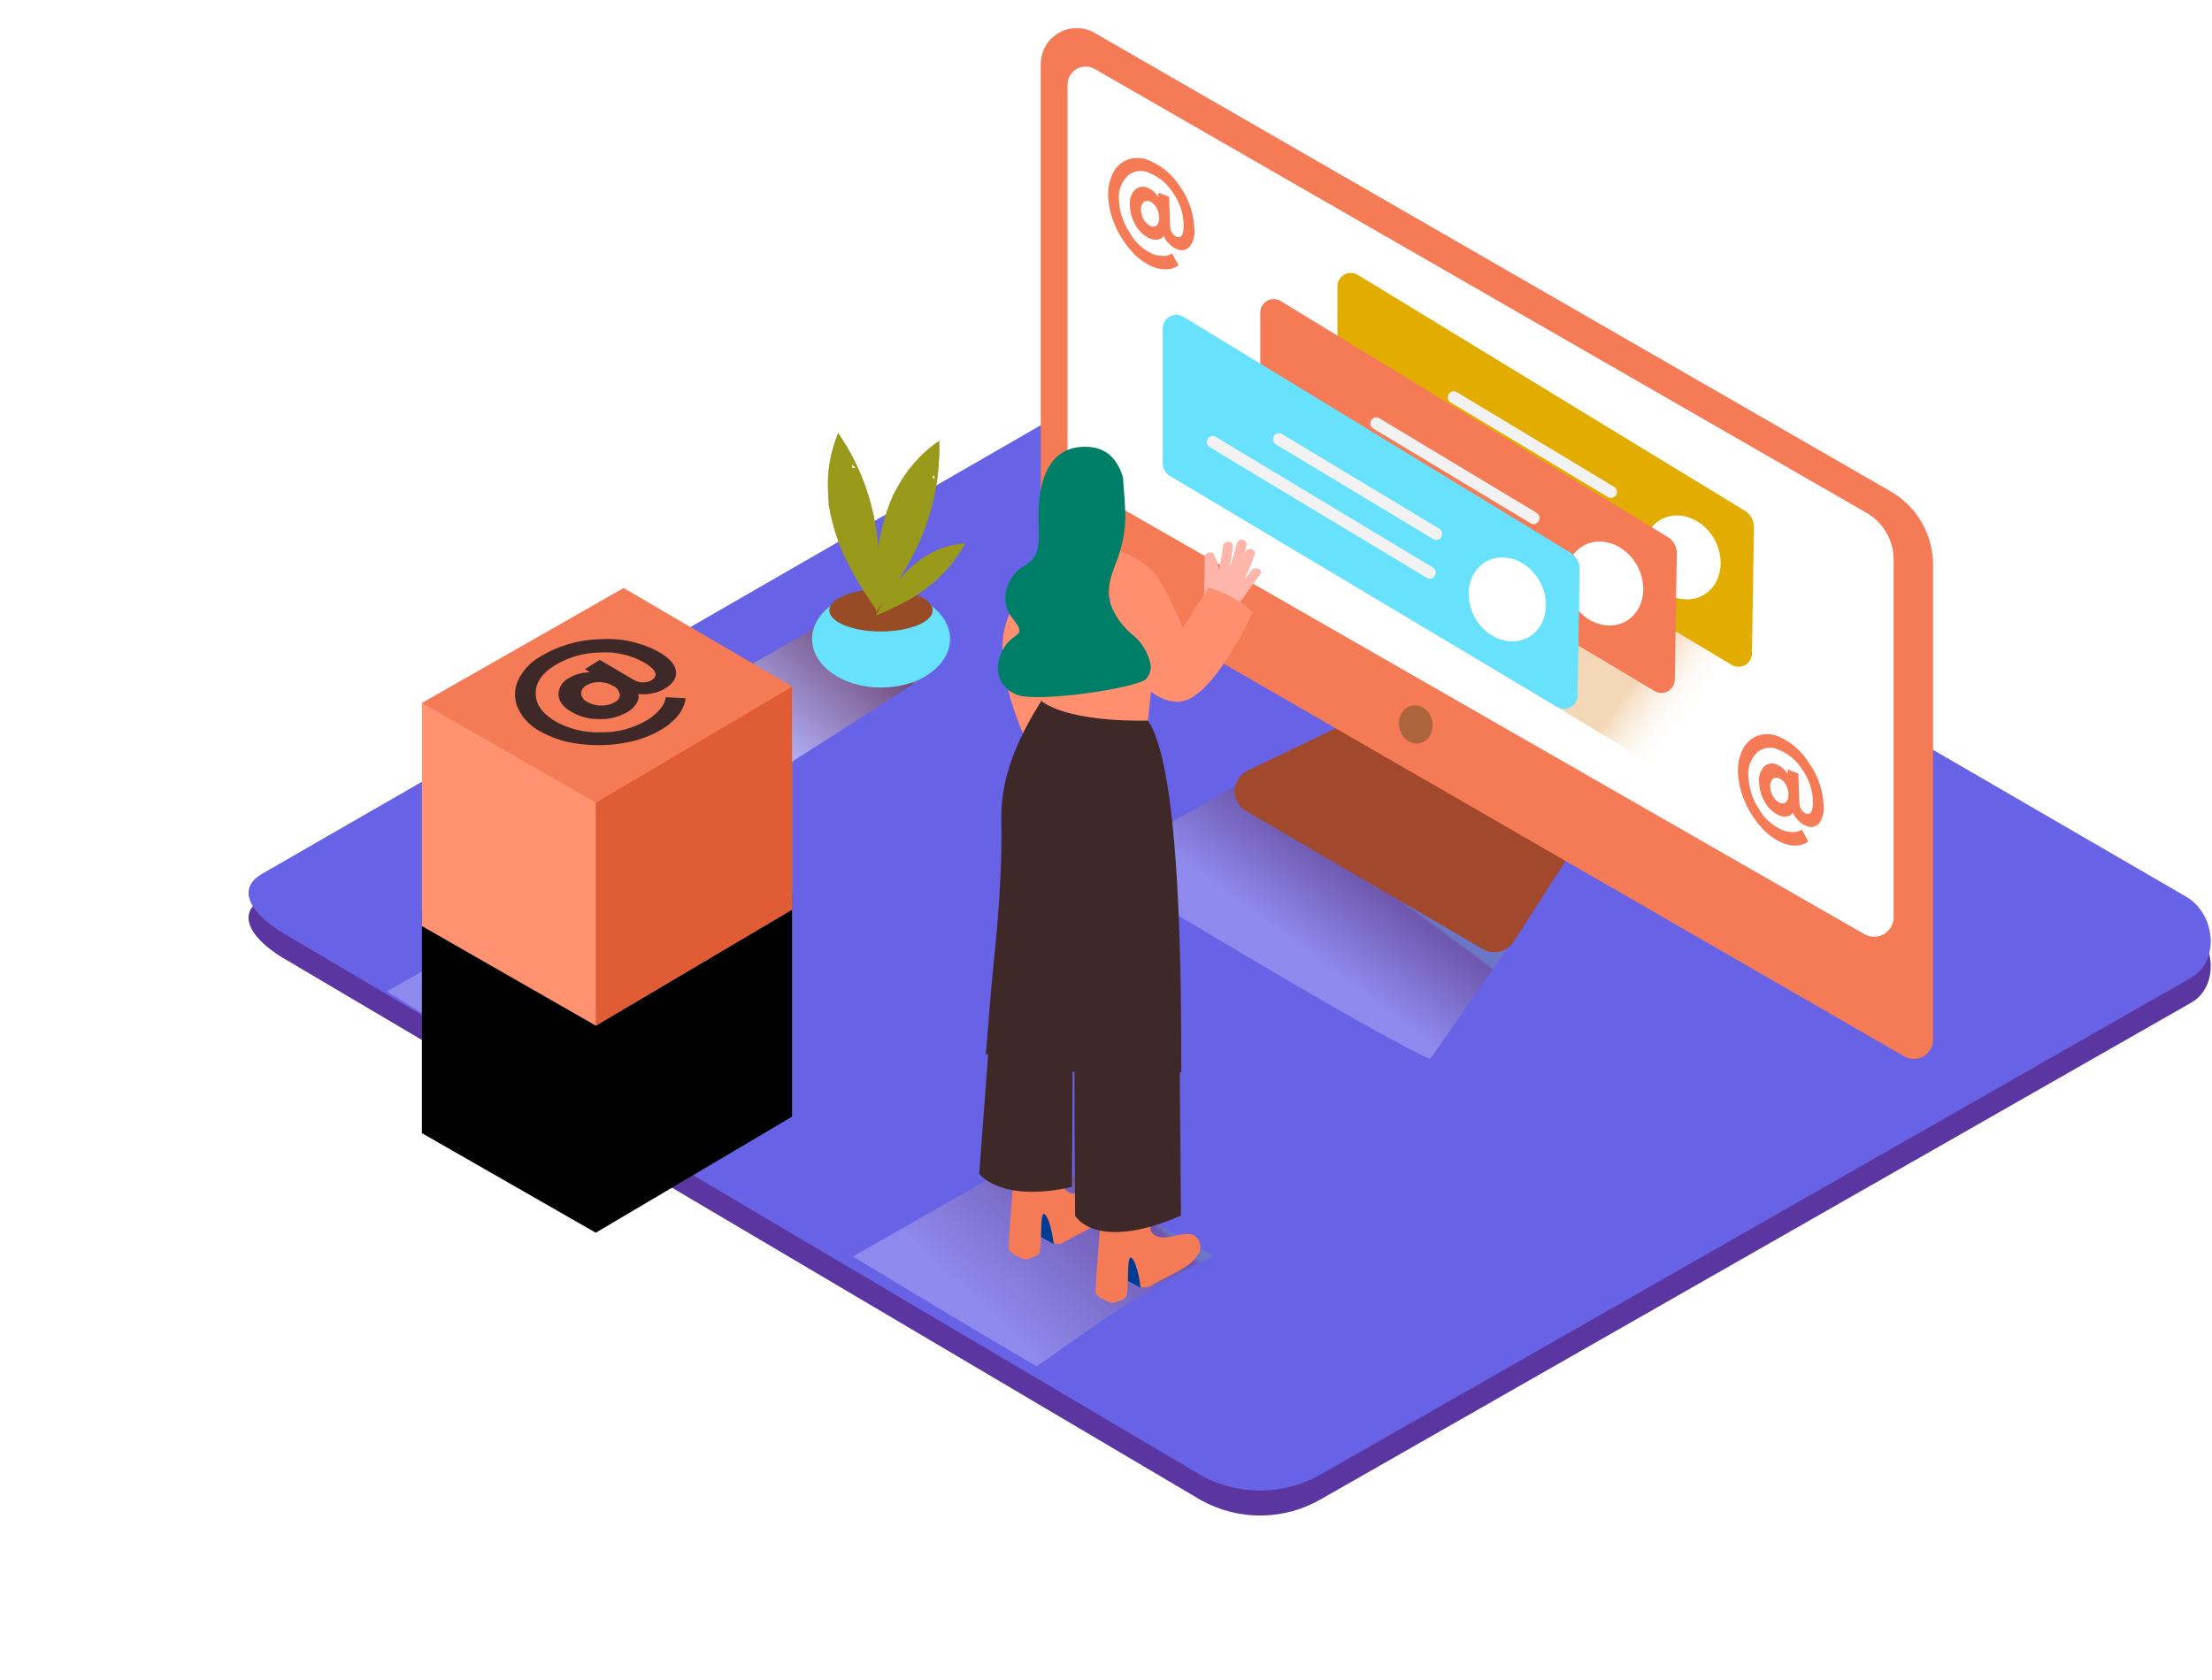
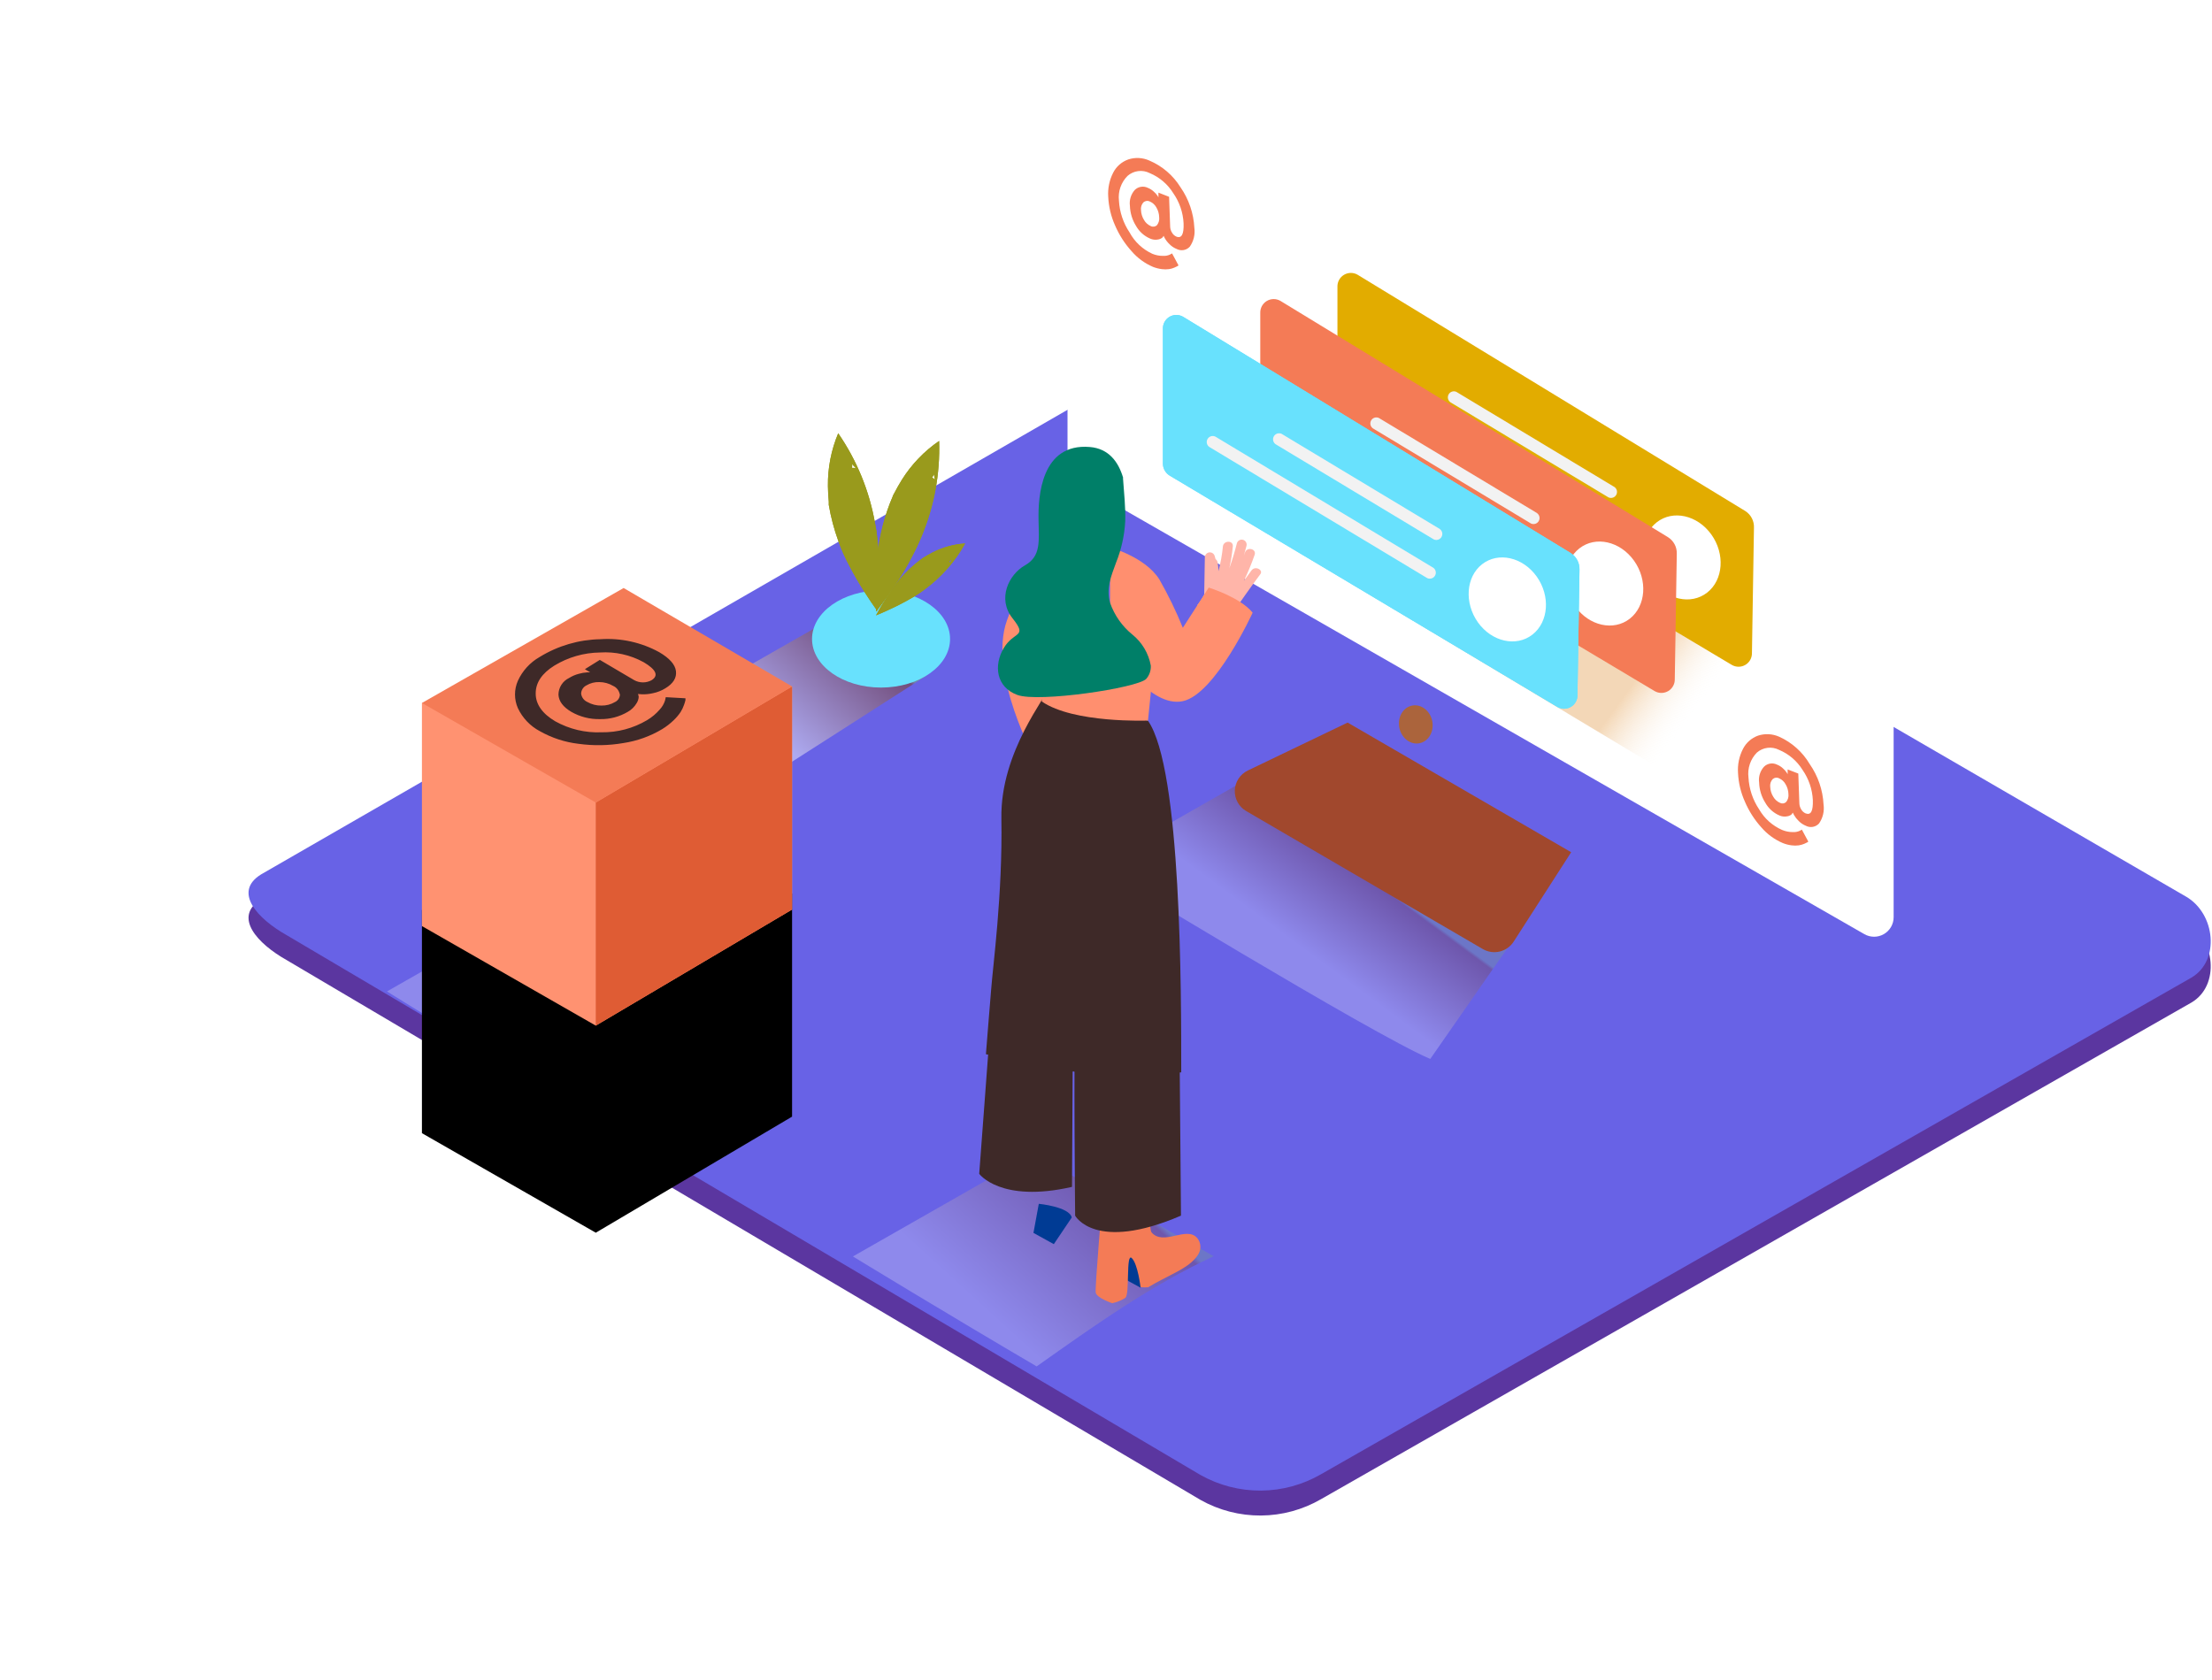
<svg xmlns="http://www.w3.org/2000/svg" width="237" height="180" viewBox="0 0 267 196" fill="none">
  <path d="M144.923 177.689L34.605 112.513C31.093 110.539 28.082 107.304 31.505 105.182L142.215 41.393C143.875 40.363 146.396 39.688 148.088 40.673L263.874 107.863C267.386 109.901 268.016 115.58 264.517 117.637L159.461 177.587C157.256 178.866 154.755 179.548 152.206 179.565C149.656 179.583 147.146 178.937 144.923 177.689V177.689Z" fill="#5B36A0" />
  <path d="M144.923 174.681L34.605 109.503C31.093 107.528 28.082 104.293 31.505 102.171L142.215 38.383C143.875 37.354 146.396 36.679 148.088 37.663L263.874 104.853C267.386 106.892 268.016 112.57 264.517 114.628L159.461 174.577C157.256 175.856 154.755 176.538 152.206 176.556C149.657 176.574 147.147 175.927 144.923 174.68V174.681Z" fill="#6862E6" />
  <path style="mix-blend-mode:multiply" opacity="0.25" d="M154.019 88.687L132.251 101.105C132.251 101.105 165.784 121.562 172.641 124.443L185.178 106.436" fill="url(#paint0_linear)" />
  <path style="mix-blend-mode:multiply" opacity="0.25" d="M146.499 148.263L124.725 135.87L102.951 148.288C102.951 148.288 114.291 155.208 125.131 161.562C132.013 156.694 138.902 151.774 146.499 148.262V148.263Z" fill="url(#paint1_linear)" />
  <path style="mix-blend-mode:multiply" opacity="0.46" d="M99.587 71.735L85.776 79.613C85.776 79.613 86.946 86.835 93.804 89.716L111.886 78.14" fill="url(#paint2_linear)" />
  <path d="M106.347 79.613C110.948 79.613 114.677 76.987 114.677 73.748C114.677 70.509 110.948 67.883 106.347 67.883C101.747 67.883 98.017 70.509 98.017 73.748C98.017 76.987 101.747 79.613 106.347 79.613Z" fill="#68E1FD" />
-   <path d="M106.341 72.841C109.787 72.841 112.581 71.698 112.581 70.288C112.581 68.878 109.787 67.735 106.341 67.735C102.895 67.735 100.101 68.878 100.101 70.288C100.101 71.698 102.895 72.841 106.341 72.841Z" fill="#974C26" />
  <path d="M106.116 66.031C106.116 64.88 106.077 63.728 105.987 62.577C105.961 62.277 105.933 61.979 105.903 61.683L105.839 61.098C105.839 60.925 105.749 60.455 105.749 60.5C105.71 60.264 105.669 60.03 105.627 59.8C104.947 55.892 103.428 52.177 101.176 48.912C100.329 50.928 99.906 53.098 99.934 55.285C99.934 55.928 99.985 56.571 100.037 57.175V57.555C100.291 59.047 100.678 60.513 101.195 61.935C101.564 62.971 102.013 63.978 102.539 64.944C103.107 66.032 103.723 67.094 104.385 68.127C104.9 68.937 105.389 69.657 105.885 70.346C106.039 68.912 106.109 67.471 106.115 66.031H106.116ZM102.842 53.085C102.875 52.937 102.875 52.783 102.842 52.635C103 52.798 103.157 52.965 103.312 53.137C103.157 53.093 102.996 53.075 102.835 53.085H102.842Z" fill="#999A1C" />
  <path d="M108.258 66.918C108.901 65.948 109.468 64.988 110.014 63.941C110.155 63.675 110.293 63.409 110.426 63.143L110.689 62.609L110.94 62.056L111.217 61.413C112.759 57.755 113.49 53.806 113.359 49.838C111.551 51.076 110.018 52.674 108.856 54.532C108.523 55.068 108.212 55.617 107.923 56.179L107.795 56.416L107.762 56.519C107.64 56.809 107.518 57.099 107.402 57.394C106.976 58.514 106.63 59.664 106.367 60.834C106.117 61.906 105.951 62.997 105.871 64.095C105.758 65.316 105.702 66.541 105.704 67.767C105.704 68.725 105.704 69.6 105.762 70.442C106.617 69.304 107.479 68.134 108.258 66.918V66.918ZM112.503 54.256C112.604 54.143 112.679 54.009 112.722 53.863C112.769 54.086 112.81 54.301 112.844 54.507C112.744 54.407 112.629 54.322 112.504 54.256H112.503Z" fill="#999A1C" />
  <path d="M108.213 69.786C108.86 69.465 109.503 69.118 110.143 68.745L110.625 68.449L110.94 68.249L111.249 68.031L111.609 67.767C113.62 66.291 115.288 64.398 116.498 62.217C115.125 62.305 113.785 62.675 112.561 63.304C112.207 63.484 111.866 63.684 111.525 63.889L111.378 63.979L111.326 64.024L110.85 64.378C110.257 64.845 109.698 65.355 109.178 65.902C108.697 66.4 108.256 66.936 107.858 67.503C107.412 68.134 106.983 68.778 106.572 69.433C106.264 69.947 105.987 70.429 105.742 70.899C106.572 70.552 107.402 70.191 108.212 69.786H108.213ZM114.593 64.32C114.684 64.292 114.768 64.243 114.838 64.179C114.791 64.316 114.74 64.451 114.684 64.584C114.667 64.494 114.637 64.407 114.594 64.327V64.32H114.593ZM106.116 66.031C106.116 64.88 106.077 63.728 105.987 62.577C105.961 62.277 105.933 61.979 105.903 61.683L105.839 61.098C105.839 60.925 105.749 60.455 105.749 60.5C105.71 60.264 105.669 60.03 105.627 59.8C104.947 55.892 103.428 52.177 101.176 48.912C100.329 50.928 99.906 53.098 99.934 55.285C99.934 55.928 99.985 56.571 100.037 57.175V57.555C100.291 59.047 100.678 60.513 101.195 61.935C101.564 62.971 102.013 63.978 102.539 64.944C103.107 66.032 103.723 67.094 104.385 68.127C104.9 68.937 105.389 69.657 105.885 70.346C106.039 68.912 106.109 67.471 106.115 66.031H106.116ZM102.842 53.085C102.875 52.937 102.875 52.783 102.842 52.635C103 52.798 103.157 52.965 103.312 53.137C103.157 53.093 102.996 53.075 102.835 53.085H102.842Z" fill="#999A1C" />
  <path d="M108.258 66.918C108.901 65.948 109.468 64.988 110.014 63.941C110.155 63.675 110.293 63.409 110.426 63.143L110.689 62.609L110.94 62.056L111.217 61.413C112.759 57.755 113.49 53.806 113.359 49.838C111.551 51.076 110.018 52.674 108.856 54.532C108.523 55.068 108.212 55.617 107.923 56.179L107.795 56.416L107.762 56.519C107.64 56.809 107.518 57.099 107.402 57.394C106.976 58.514 106.63 59.664 106.367 60.834C106.117 61.906 105.951 62.997 105.871 64.095C105.758 65.316 105.702 66.541 105.704 67.767C105.704 68.725 105.704 69.6 105.762 70.442C106.617 69.304 107.479 68.134 108.258 66.918V66.918ZM112.503 54.256C112.604 54.143 112.679 54.009 112.722 53.863C112.769 54.086 112.81 54.301 112.844 54.507C112.744 54.407 112.629 54.322 112.504 54.256H112.503Z" fill="#999A1C" />
  <path d="M108.213 69.786C108.86 69.465 109.503 69.118 110.143 68.745L110.625 68.449L110.94 68.249L111.249 68.031L111.609 67.767C113.62 66.291 115.288 64.398 116.498 62.217C115.125 62.305 113.785 62.675 112.561 63.304C112.207 63.484 111.866 63.684 111.525 63.889L111.378 63.979L111.326 64.024L110.85 64.378C110.257 64.845 109.698 65.355 109.178 65.902C108.697 66.4 108.256 66.936 107.858 67.503C107.412 68.134 106.983 68.778 106.572 69.433C106.264 69.947 105.987 70.429 105.742 70.899C106.572 70.552 107.402 70.191 108.212 69.786H108.213ZM114.593 64.32C114.684 64.292 114.768 64.243 114.838 64.179C114.791 64.316 114.74 64.451 114.684 64.584C114.667 64.494 114.637 64.407 114.594 64.327V64.32H114.593Z" fill="#999A1C" />
  <path d="M162.664 83.838L150.616 89.626C150.162 89.844 149.777 90.182 149.5 90.603C149.224 91.023 149.067 91.512 149.048 92.015C149.028 92.518 149.145 93.017 149.388 93.458C149.63 93.9 149.988 94.267 150.423 94.52L178.977 111.176C179.594 111.537 180.327 111.645 181.022 111.478C181.717 111.312 182.321 110.883 182.708 110.282L189.648 99.491" fill="#A1482D" />
-   <path d="M228.193 55.921L132.123 0.577C131.464 0.198 130.717 -0.001 129.957 3.21371e-06C129.197 0.001 128.45 0.202 127.792 0.582C127.134 0.963 126.587 1.509 126.207 2.168C125.827 2.826 125.627 3.573 125.626 4.333V61.908C125.626 63.195 126.312 64.384 127.426 65.028L229.846 124.134C230.199 124.338 230.6 124.446 231.008 124.446C231.417 124.446 231.817 124.339 232.171 124.135C232.524 123.931 232.818 123.637 233.022 123.283C233.225 122.93 233.333 122.529 233.332 122.121V64.783C233.331 62.984 232.855 61.218 231.952 59.662C231.05 58.106 229.753 56.815 228.192 55.921H228.193Z" fill="#F47B56" />
  <path d="M132.129 4.931L225.298 58.519C226.293 59.092 227.12 59.916 227.694 60.91C228.269 61.904 228.572 63.031 228.572 64.179V107.336C228.572 107.749 228.462 108.155 228.256 108.512C228.049 108.87 227.752 109.167 227.395 109.374C227.038 109.581 226.632 109.691 226.219 109.692C225.806 109.693 225.4 109.586 225.041 109.381L130.025 54.899C129.67 54.695 129.374 54.401 129.169 54.046C128.963 53.691 128.855 53.289 128.855 52.879V6.828C128.855 6.445 128.956 6.068 129.147 5.736C129.338 5.404 129.614 5.128 129.945 4.935C130.277 4.743 130.653 4.642 131.037 4.641C131.42 4.64 131.797 4.74 132.129 4.931V4.931Z" fill="white" />
  <path d="M171.331 86.333C172.43 86.121 173.124 84.932 172.883 83.677C172.641 82.421 171.554 81.575 170.455 81.787C169.357 81.998 168.662 83.188 168.904 84.443C169.146 85.698 170.232 86.545 171.331 86.333Z" fill="#AB643C" />
  <path opacity="0.32" d="M157.171 63.484L200.468 89.491L221.857 77.06L183.641 54.822" fill="url(#paint3_linear)" />
  <path d="M210.677 58.307L163.867 29.773C163.617 29.628 163.332 29.553 163.043 29.555C162.753 29.558 162.47 29.638 162.222 29.787C161.974 29.936 161.77 30.148 161.632 30.403C161.494 30.657 161.426 30.944 161.436 31.233V47.49C161.434 47.784 161.508 48.074 161.651 48.331C161.795 48.588 162.002 48.804 162.253 48.957L209.056 76.887C209.302 77.026 209.581 77.099 209.864 77.097C210.147 77.095 210.424 77.019 210.668 76.876C210.913 76.734 211.115 76.529 211.255 76.284C211.396 76.038 211.469 75.76 211.468 75.477L211.712 60.32C211.73 59.923 211.644 59.529 211.463 59.176C211.281 58.822 211.01 58.523 210.677 58.307V58.307Z" fill="#E2AC00" />
  <path d="M199.478 66.673C201.157 69.021 204.109 69.677 206.065 68.146C208.02 66.616 208.245 63.471 206.566 61.13C204.887 58.79 201.935 58.127 199.979 59.658C198.024 61.188 197.799 64.327 199.478 66.674V66.673Z" fill="white" />
  <path d="M194.885 55.407L175.793 43.915C175.63 43.84 175.444 43.828 175.272 43.882C175.1 43.936 174.955 44.052 174.864 44.207C174.772 44.363 174.742 44.546 174.778 44.722C174.815 44.899 174.915 45.055 175.06 45.162L194.152 56.654C194.316 56.729 194.502 56.74 194.673 56.686C194.845 56.632 194.991 56.517 195.082 56.361C195.173 56.206 195.203 56.023 195.167 55.846C195.131 55.67 195.03 55.513 194.885 55.407V55.407ZM194.1 60.076L167.785 44.236C167.624 44.179 167.448 44.181 167.288 44.242C167.128 44.302 166.994 44.416 166.911 44.565C166.827 44.714 166.798 44.888 166.83 45.056C166.861 45.224 166.951 45.376 167.083 45.484L193.367 61.33C193.531 61.406 193.718 61.419 193.89 61.365C194.063 61.311 194.209 61.195 194.301 61.039C194.392 60.883 194.422 60.699 194.385 60.522C194.348 60.345 194.247 60.188 194.1 60.082V60.076Z" fill="#F2F2F2" />
  <path d="M201.337 61.458L154.553 32.931C154.303 32.786 154.018 32.711 153.728 32.713C153.439 32.715 153.155 32.795 152.907 32.944C152.659 33.093 152.455 33.306 152.317 33.56C152.179 33.815 152.111 34.102 152.121 34.391V50.641C152.114 51.241 152.421 51.8 152.931 52.114L199.735 80.044C199.984 80.187 200.266 80.261 200.552 80.258C200.839 80.256 201.12 80.178 201.366 80.031C201.612 79.885 201.815 79.675 201.953 79.424C202.092 79.174 202.161 78.89 202.154 78.604L202.398 63.445C202.409 63.05 202.317 62.659 202.131 62.311C201.945 61.962 201.671 61.669 201.337 61.458Z" fill="#F47B56" />
  <path d="M190.138 69.825C191.817 72.172 194.769 72.828 196.725 71.298C198.68 69.768 198.905 66.622 197.226 64.281C195.547 61.941 192.595 61.278 190.639 62.809C188.684 64.339 188.459 67.478 190.138 69.825Z" fill="white" />
  <path d="M185.545 58.558L166.439 47.066C166.275 46.99 166.089 46.977 165.916 47.031C165.744 47.085 165.597 47.201 165.506 47.357C165.414 47.513 165.384 47.697 165.421 47.874C165.458 48.051 165.56 48.208 165.706 48.314L184.798 59.806C184.962 59.882 185.149 59.895 185.321 59.841C185.494 59.787 185.64 59.671 185.732 59.515C185.823 59.359 185.853 59.175 185.816 58.998C185.779 58.821 185.678 58.664 185.531 58.558H185.544H185.545ZM184.754 63.259L158.444 47.394C158.28 47.318 158.094 47.305 157.921 47.359C157.749 47.413 157.602 47.529 157.511 47.685C157.419 47.841 157.389 48.025 157.426 48.202C157.463 48.379 157.565 48.536 157.711 48.642L184.027 64.481C184.191 64.557 184.378 64.57 184.55 64.516C184.723 64.462 184.869 64.346 184.961 64.19C185.052 64.034 185.082 63.85 185.045 63.673C185.008 63.496 184.907 63.339 184.76 63.233L184.754 63.259Z" fill="#F2F2F2" />
  <path d="M189.597 63.375L142.801 34.847C142.551 34.702 142.266 34.627 141.976 34.629C141.687 34.631 141.403 34.711 141.155 34.86C140.907 35.009 140.703 35.222 140.565 35.476C140.427 35.731 140.359 36.017 140.369 36.307V52.558C140.367 52.852 140.442 53.142 140.585 53.398C140.728 53.655 140.935 53.871 141.186 54.024L187.989 81.954C188.238 82.097 188.52 82.171 188.806 82.168C189.093 82.166 189.374 82.088 189.62 81.941C189.866 81.795 190.069 81.585 190.207 81.334C190.346 81.084 190.415 80.8 190.408 80.514L190.652 65.355C190.673 64.555 190.272 63.804 189.597 63.375V63.375Z" fill="#68E1FD" />
  <path d="M189.597 63.375L142.801 34.847C142.551 34.702 142.266 34.627 141.976 34.629C141.687 34.631 141.403 34.711 141.155 34.86C140.907 35.009 140.703 35.222 140.565 35.476C140.427 35.731 140.359 36.017 140.369 36.307V52.558C140.367 52.852 140.442 53.142 140.585 53.398C140.728 53.655 140.935 53.871 141.186 54.024L187.989 81.954C188.238 82.097 188.52 82.171 188.806 82.168C189.093 82.166 189.374 82.088 189.62 81.941C189.866 81.795 190.069 81.585 190.207 81.334C190.346 81.084 190.415 80.8 190.408 80.514L190.652 65.355C190.673 64.555 190.272 63.804 189.597 63.375V63.375Z" fill="#68E1FD" />
  <path d="M178.392 71.741C180.071 74.089 183.023 74.745 184.979 73.214C186.934 71.684 187.159 68.539 185.48 66.198C183.802 63.858 180.849 63.195 178.894 64.725C176.938 66.255 176.732 69.395 178.392 71.741V71.741Z" fill="white" />
  <path d="M173.799 60.474L154.701 48.983C154.537 48.906 154.35 48.893 154.177 48.946C154.004 49 153.857 49.116 153.765 49.272C153.673 49.428 153.643 49.613 153.68 49.791C153.718 49.968 153.82 50.125 153.967 50.231L173.059 61.723C173.223 61.8 173.41 61.813 173.583 61.76C173.756 61.706 173.903 61.59 173.995 61.434C174.087 61.277 174.117 61.092 174.08 60.915C174.043 60.738 173.94 60.581 173.793 60.475H173.799V60.474ZM173.008 65.15L146.692 49.31C146.528 49.234 146.342 49.221 146.169 49.275C145.997 49.329 145.85 49.445 145.759 49.601C145.667 49.757 145.637 49.941 145.674 50.118C145.711 50.295 145.813 50.452 145.959 50.558L172.274 66.398C172.438 66.475 172.625 66.488 172.798 66.435C172.971 66.381 173.118 66.265 173.21 66.109C173.302 65.952 173.332 65.767 173.295 65.59C173.258 65.413 173.155 65.256 173.008 65.15Z" fill="#F2F2F2" />
  <path d="M128.179 61.78C125.155 64.382 122.868 67.733 121.547 71.497C119.219 77.927 125.04 88.436 125.04 88.436L134.097 81.266" fill="#FF8F6F" />
  <path d="M127.202 146.803L124.744 145.446L125.388 141.935C125.388 141.935 129.048 142.282 129.369 143.581" fill="#003B94" />
-   <path d="M128.102 146.751C128.655 146.411 129.234 146.108 129.807 145.806C131.228 145.028 133.28 144.224 134.155 142.764C134.334 142.469 134.419 142.126 134.399 141.781C134.378 141.437 134.253 141.106 134.039 140.835C132.753 139.279 129.935 141.838 128.495 140.115C128.212 139.774 128.076 134.365 128.076 134.365L122.596 135.845C122.596 135.845 121.67 146.713 121.773 147.382C121.875 148.05 123.76 148.668 123.76 148.668C124.322 148.549 124.858 148.331 125.343 148.025C125.915 147.607 125.394 142.507 126.127 143.221C126.861 143.935 127.182 146.726 127.182 146.726C127.487 146.772 127.796 146.78 128.102 146.751V146.751Z" fill="#F47B56" />
  <path d="M137.667 152.057L135.21 150.719L135.853 147.208C135.853 147.208 139.513 147.555 139.835 148.854" fill="#003B94" />
  <path d="M138.594 152.005C139.147 151.665 139.726 151.362 140.298 151.06C141.72 150.282 143.772 149.478 144.647 148.018C144.826 147.723 144.911 147.38 144.891 147.035C144.87 146.691 144.745 146.36 144.531 146.089C143.244 144.533 140.427 147.092 138.986 145.369C138.703 145.028 138.568 139.619 138.568 139.619L133.088 141.099C133.088 141.099 132.155 152.005 132.258 152.649C132.36 153.292 134.245 153.935 134.245 153.935C134.807 153.816 135.343 153.598 135.828 153.292C136.4 152.874 135.879 147.774 136.612 148.488C137.346 149.202 137.667 151.993 137.667 151.993C137.974 152.035 138.286 152.039 138.594 152.005Z" fill="#F47B56" />
  <path d="M119.811 116.726L118.196 138.314C118.196 138.314 120.769 141.864 129.396 139.89L129.479 125.337L119.811 116.726ZM129.775 121.003C129.588 122.861 129.775 143.363 129.775 143.363C129.775 143.363 132.161 147.825 142.55 143.363L142.402 125.941" fill="#3E2928" />
  <path d="M119.007 123.857C119.714 124.347 119.959 121.832 120.698 122.263C123.39 123.826 126.246 125.085 129.215 126.018H129.279C129.35 125.983 129.427 125.964 129.506 125.96C129.584 125.956 129.663 125.968 129.737 125.995C129.811 126.022 129.878 126.063 129.936 126.117C129.993 126.171 130.039 126.236 130.071 126.308C131.905 126.855 133.771 127.284 135.661 127.594C138.085 127.98 140.092 126.185 142.581 126.064C142.581 116.533 142.627 89.407 138.568 83.619L126.558 79.581C126.5 80.571 120.73 87.259 120.872 95.414C121.032 104.604 119.836 113.272 119.63 116.147C119.598 116.636 119.032 123.337 119.007 123.857V123.857Z" fill="#3E2928" />
  <path d="M139.674 72.661L138.568 83.594C138.568 83.594 129.608 83.954 125.748 81.291V72.018" fill="#FF8F6F" />
  <path d="M151.066 65.465L150.153 66.712C150.64 65.697 151.069 64.656 151.439 63.593C151.697 62.867 150.532 62.577 150.275 63.304L150.14 63.677C150.252 63.291 150.357 62.903 150.455 62.513C150.477 62.436 150.482 62.355 150.472 62.276C150.462 62.196 150.436 62.119 150.395 62.05C150.355 61.981 150.301 61.921 150.237 61.873C150.173 61.824 150.1 61.79 150.022 61.77C149.944 61.751 149.863 61.747 149.784 61.76C149.705 61.772 149.629 61.8 149.561 61.842C149.493 61.885 149.434 61.94 149.388 62.005C149.341 62.071 149.309 62.145 149.291 62.223C149.039 63.232 148.736 64.229 148.384 65.208C148.581 64.339 148.723 63.458 148.809 62.571C148.886 61.806 147.683 61.838 147.612 62.571C147.512 63.581 147.332 64.581 147.072 65.561C147.072 65.216 147.039 64.871 146.975 64.532C146.966 64.447 146.94 64.364 146.897 64.29C146.853 64.216 146.795 64.152 146.725 64.102C146.693 63.967 146.654 63.833 146.609 63.702C146.564 63.567 146.472 63.453 146.351 63.379C146.229 63.305 146.085 63.276 145.945 63.297C145.804 63.319 145.675 63.389 145.582 63.496C145.488 63.603 145.434 63.74 145.431 63.882L145.354 68.384C145.136 68.851 144.853 69.284 144.512 69.671C145.09 70.071 145.649 70.501 146.184 70.957C146.662 71.36 147.117 71.79 147.548 72.243C147.934 71.763 148.305 71.274 148.661 70.777C148.705 70.739 148.744 70.696 148.776 70.648C149.848 69.063 150.955 67.501 152.096 65.966C152.572 65.439 151.523 64.854 151.066 65.465V65.465Z" fill="#FFB5A9" />
  <path d="M133.988 62.693C133.988 62.693 138.221 63.831 139.938 66.552C141.014 68.434 141.962 70.387 142.775 72.397L145.901 67.542C145.901 67.542 149.696 68.706 151.201 70.571C151.201 70.571 146.699 80.411 142.775 81.253C138.851 82.095 134.683 75.478 134.683 75.478C134.683 75.478 133.821 78.243 133.988 75.291" fill="#FF8F6F" />
  <path d="M136.677 73.208C135.447 72.207 134.518 70.885 133.994 69.388C133.486 67.658 134.123 66.14 134.714 64.532C135.355 62.938 135.729 61.25 135.821 59.535C135.873 57.851 135.68 56.165 135.564 54.487C135.548 54.415 135.548 54.341 135.564 54.269C134.998 52.371 133.84 50.764 131.556 50.571C125.645 50.069 125.31 56.616 125.356 59.278C125.4 61.941 125.684 63.741 123.722 64.854C121.76 65.966 120.344 68.886 122.216 71.246C124.088 73.606 122.409 72.745 121.161 74.841C119.914 76.938 120.235 79.555 122.795 80.501C125.355 81.446 137.255 79.671 138.349 78.571C138.737 78.128 138.938 77.551 138.909 76.963C138.642 75.483 137.849 74.15 136.677 73.208Z" fill="#007F68" />
  <path d="M142.492 19.213C143.494 20.655 144.073 22.348 144.164 24.101C144.276 24.904 144.081 25.719 143.617 26.384C143.42 26.601 143.156 26.746 142.867 26.796C142.578 26.846 142.281 26.799 142.022 26.661C141.697 26.531 141.403 26.333 141.16 26.081C140.942 25.876 140.756 25.64 140.607 25.381L140.453 25.079C140.411 25.158 140.359 25.231 140.298 25.297C140.145 25.417 139.963 25.494 139.771 25.522C139.449 25.582 139.117 25.542 138.819 25.407C138.108 25.099 137.516 24.569 137.133 23.895C136.672 23.163 136.414 22.322 136.387 21.458C136.292 20.758 136.511 20.052 136.985 19.528C137.189 19.331 137.449 19.202 137.729 19.159C138.009 19.115 138.295 19.159 138.549 19.284C138.807 19.387 139.044 19.535 139.249 19.722C139.425 19.871 139.581 20.042 139.713 20.23L139.829 20.436V19.863L141.115 20.365L141.244 23.979C141.253 24.238 141.333 24.489 141.475 24.706C141.596 24.915 141.781 25.079 142.003 25.176C142.625 25.42 142.912 24.884 142.865 23.567C142.8 22.263 142.37 21.004 141.623 19.934C140.952 18.845 139.955 17.994 138.773 17.504C138.345 17.286 137.86 17.202 137.383 17.263C136.906 17.323 136.459 17.526 136.098 17.844C135.714 18.23 135.421 18.697 135.242 19.211C135.063 19.726 135.001 20.274 135.062 20.815C135.136 22.194 135.58 23.527 136.349 24.674C136.961 25.807 137.925 26.709 139.095 27.246C139.503 27.416 139.94 27.501 140.382 27.496C140.669 27.516 140.957 27.463 141.218 27.342L141.475 27.201L142.254 28.648L142.125 28.738C142.003 28.806 141.876 28.867 141.745 28.918C141.54 29.007 141.324 29.068 141.102 29.098C140.818 29.136 140.531 29.136 140.247 29.098C139.874 29.053 139.509 28.96 139.16 28.821C138.17 28.395 137.29 27.749 136.587 26.931C135.755 26.011 135.081 24.959 134.593 23.818C134.105 22.729 133.825 21.557 133.769 20.365C133.7 19.362 133.905 18.36 134.361 17.465C134.74 16.714 135.395 16.138 136.188 15.857C137.019 15.583 137.923 15.629 138.722 15.985C140.283 16.645 141.601 17.773 142.492 19.214V19.213ZM139.655 23.786C139.866 23.516 139.961 23.174 139.919 22.834C139.909 22.415 139.792 22.005 139.578 21.644C139.404 21.329 139.13 21.08 138.799 20.937C138.673 20.872 138.529 20.847 138.388 20.865C138.247 20.884 138.115 20.945 138.009 21.04C137.898 21.166 137.815 21.315 137.766 21.476C137.717 21.637 137.703 21.806 137.725 21.973C137.74 22.397 137.866 22.809 138.092 23.169C138.277 23.495 138.564 23.753 138.909 23.902C139.156 24.029 139.457 23.982 139.655 23.786V23.786ZM218.441 88.848C219.445 90.288 220.024 91.982 220.113 93.735C220.225 94.537 220.03 95.353 219.567 96.018C219.369 96.234 219.105 96.379 218.816 96.429C218.528 96.479 218.23 96.432 217.971 96.295C217.647 96.163 217.353 95.966 217.109 95.715C216.892 95.509 216.706 95.273 216.556 95.015L216.402 94.713C216.359 94.791 216.307 94.864 216.247 94.931C216.095 95.051 215.913 95.13 215.72 95.156C215.401 95.22 215.07 95.182 214.774 95.047C214.062 94.737 213.471 94.205 213.089 93.529C212.624 92.797 212.363 91.953 212.336 91.086C212.237 90.386 212.456 89.678 212.935 89.156C213.138 88.96 213.396 88.832 213.675 88.788C213.953 88.744 214.238 88.787 214.491 88.912C214.749 89.014 214.987 89.162 215.192 89.349C215.368 89.501 215.523 89.674 215.656 89.864L215.778 90.069V89.497L217.064 89.992L217.193 93.606C217.204 93.865 217.284 94.116 217.424 94.333C217.545 94.543 217.73 94.707 217.952 94.803C218.595 95.047 218.859 94.513 218.82 93.195C218.755 91.889 218.325 90.628 217.579 89.555C216.908 88.47 215.914 87.622 214.736 87.131C214.308 86.913 213.824 86.828 213.347 86.888C212.87 86.947 212.422 87.148 212.06 87.465C211.678 87.855 211.388 88.327 211.214 88.844C211.039 89.362 210.983 89.913 211.05 90.455C211.122 91.834 211.567 93.167 212.336 94.314C212.972 95.42 213.947 96.292 215.116 96.803C215.523 96.973 215.96 97.06 216.402 97.06C216.689 97.077 216.976 97.024 217.238 96.905L217.495 96.764L218.274 98.211L218.144 98.301C218.023 98.37 217.896 98.43 217.765 98.481C217.559 98.566 217.343 98.626 217.122 98.661C216.836 98.699 216.546 98.699 216.26 98.661C215.889 98.614 215.526 98.519 215.18 98.378C214.19 97.954 213.31 97.309 212.607 96.494C211.774 95.571 211.1 94.517 210.612 93.374C210.124 92.285 209.845 91.114 209.789 89.922C209.719 88.921 209.924 87.921 210.381 87.028C210.761 86.276 211.415 85.698 212.208 85.413C213.042 85.142 213.946 85.189 214.748 85.543C216.291 86.237 217.581 87.391 218.441 88.848V88.848ZM215.604 93.42C215.817 93.151 215.914 92.809 215.874 92.468C215.863 92.048 215.744 91.638 215.527 91.278C215.356 90.963 215.084 90.714 214.755 90.571C214.629 90.505 214.486 90.479 214.345 90.496C214.203 90.513 214.071 90.573 213.964 90.668C213.851 90.793 213.767 90.941 213.717 91.102C213.667 91.263 213.652 91.433 213.674 91.6C213.689 92.022 213.816 92.433 214.041 92.79C214.226 93.118 214.513 93.378 214.858 93.53C214.978 93.592 215.115 93.615 215.249 93.596C215.383 93.576 215.507 93.514 215.604 93.42" fill="#F47B56" />
  <path style="mix-blend-mode:multiply" opacity="0.25" d="M90.253 116.269L68.479 103.883L46.711 116.295C46.711 116.295 58.824 123.857 69.662 130.211C76.545 125.349 82.662 119.787 90.253 116.269V116.269Z" fill="url(#paint4_linear)" />
  <g filter="url(#filter0_d)">
    <path d="M50.929 81.471V108.406L71.913 120.423L95.607 106.41V79.476" fill="black" />
  </g>
  <path d="M50.929 81.471V108.406L71.913 120.423L95.607 106.41V79.476" fill="#FF9271" />
  <path d="M71.913 93.489V120.424L95.607 106.411V79.476L71.913 93.489Z" fill="#DF5C34" />
  <path d="M50.929 81.471L75.276 67.593L95.606 79.476L71.913 93.489L50.929 81.471Z" fill="#F47B56" />
  <path d="M72.47 73.775C74.939 73.608 77.404 74.151 79.574 75.34C80.817 76.071 81.496 76.834 81.592 77.63C81.688 78.425 81.278 79.117 80.311 79.7C79.852 79.983 79.347 80.183 78.818 80.29C78.384 80.393 77.938 80.439 77.492 80.425L77.005 80.387C77.051 80.496 77.081 80.61 77.095 80.727C77.08 81.004 76.992 81.271 76.839 81.503C76.585 81.933 76.223 82.289 75.789 82.535C74.777 83.136 73.617 83.443 72.439 83.42C71.221 83.453 70.017 83.149 68.96 82.542C67.961 81.952 67.449 81.259 67.41 80.464C67.414 80.043 67.536 79.631 67.763 79.277C67.989 78.922 68.311 78.638 68.691 78.457C69.056 78.229 69.454 78.058 69.87 77.95C70.202 77.854 70.543 77.796 70.888 77.777H71.241L70.6 77.392L72.4 76.27L76.57 78.726C76.889 78.898 77.246 78.987 77.608 78.987C77.97 78.987 78.326 78.898 78.645 78.726C79.529 78.175 79.213 77.45 77.697 76.552C76.086 75.665 74.255 75.257 72.419 75.378C70.474 75.402 68.571 75.949 66.91 76.962C65.399 77.907 64.65 79.034 64.662 80.342C64.662 81.625 65.462 82.766 67.019 83.683C68.719 84.633 70.648 85.093 72.592 85.011C74.528 85.043 76.436 84.537 78.101 83.549C78.677 83.207 79.194 82.774 79.631 82.266C79.924 81.956 80.143 81.583 80.272 81.176L80.362 80.772L82.738 80.906C82.742 80.979 82.742 81.052 82.738 81.125C82.695 81.321 82.637 81.514 82.565 81.702C82.462 82.002 82.325 82.292 82.155 82.561C81.911 82.925 81.628 83.261 81.31 83.561C80.89 83.966 80.43 84.323 79.933 84.626C78.503 85.484 76.919 86.055 75.27 86.306C73.473 86.62 71.638 86.652 69.831 86.402C68.189 86.209 66.601 85.69 65.161 84.876C63.999 84.26 63.069 83.283 62.51 82.093C62.282 81.573 62.164 81.012 62.164 80.445C62.164 79.877 62.282 79.316 62.51 78.797C63.064 77.584 63.985 76.576 65.143 75.917C67.35 74.561 69.88 73.821 72.47 73.775V73.775ZM74.802 80.406C74.76 80.187 74.665 79.981 74.526 79.807C74.387 79.632 74.207 79.495 74.002 79.406C73.497 79.109 72.922 78.951 72.336 78.951C71.792 78.93 71.254 79.068 70.786 79.348C70.402 79.535 70.155 79.921 70.146 80.348C70.204 80.793 70.491 81.175 70.901 81.355C71.417 81.65 72.004 81.798 72.598 81.785C73.169 81.799 73.733 81.653 74.225 81.362C74.598 81.192 74.835 80.816 74.828 80.406" fill="#3E2928" />
  <defs>
    <filter id="filter0_d" x="0.929" y="54.476" width="144.678" height="140.947" filterUnits="userSpaceOnUse" color-interpolation-filters="sRGB">
      <feFlood flood-opacity="0" result="BackgroundImageFix" />
      <feColorMatrix in="SourceAlpha" type="matrix" values="0 0 0 0 0 0 0 0 0 0 0 0 0 0 0 0 0 0 127 0" />
      <feOffset dy="25" />
      <feGaussianBlur stdDeviation="25" />
      <feColorMatrix type="matrix" values="0 0 0 0 0.209 0 0 0 0 0.069 0 0 0 0 0.478 0 0 0 0.497 0" />
      <feBlend mode="normal" in2="BackgroundImageFix" result="effect1_dropShadow" />
      <feBlend mode="normal" in="SourceGraphic" in2="effect1_dropShadow" result="shape" />
    </filter>
    <linearGradient id="paint0_linear" x1="164.632" y1="101.866" x2="157.637" y2="111.343" gradientUnits="userSpaceOnUse">
      <stop stop-color="#78B46A" />
      <stop offset="0.03" stop-color="#7F3500" />
      <stop offset="1" stop-color="white" />
    </linearGradient>
    <linearGradient id="paint1_linear" x1="138.742" y1="143.213" x2="124.061" y2="159.307" gradientUnits="userSpaceOnUse">
      <stop stop-color="#78B46A" />
      <stop offset="0.03" stop-color="#7F3500" />
      <stop offset="1" stop-color="white" />
    </linearGradient>
    <linearGradient id="paint2_linear" x1="106.837" y1="75.681" x2="95.834" y2="87.745" gradientUnits="userSpaceOnUse">
      <stop stop-color="#78B46A" />
      <stop offset="0.03" stop-color="#7F3500" />
      <stop offset="1" stop-color="white" />
    </linearGradient>
    <linearGradient id="paint3_linear" x1="209.577" y1="75.817" x2="202.978" y2="71.006" gradientUnits="userSpaceOnUse">
      <stop stop-color="white" stop-opacity="0" />
      <stop offset="0.99" stop-color="#DC841E" />
    </linearGradient>
    <linearGradient id="paint4_linear" x1="82.495" y1="111.15" x2="67.601" y2="127.479" gradientUnits="userSpaceOnUse">
      <stop stop-color="#78B46A" />
      <stop offset="0.03" stop-color="#7F3500" />
      <stop offset="1" stop-color="white" />
    </linearGradient>
  </defs>
</svg>